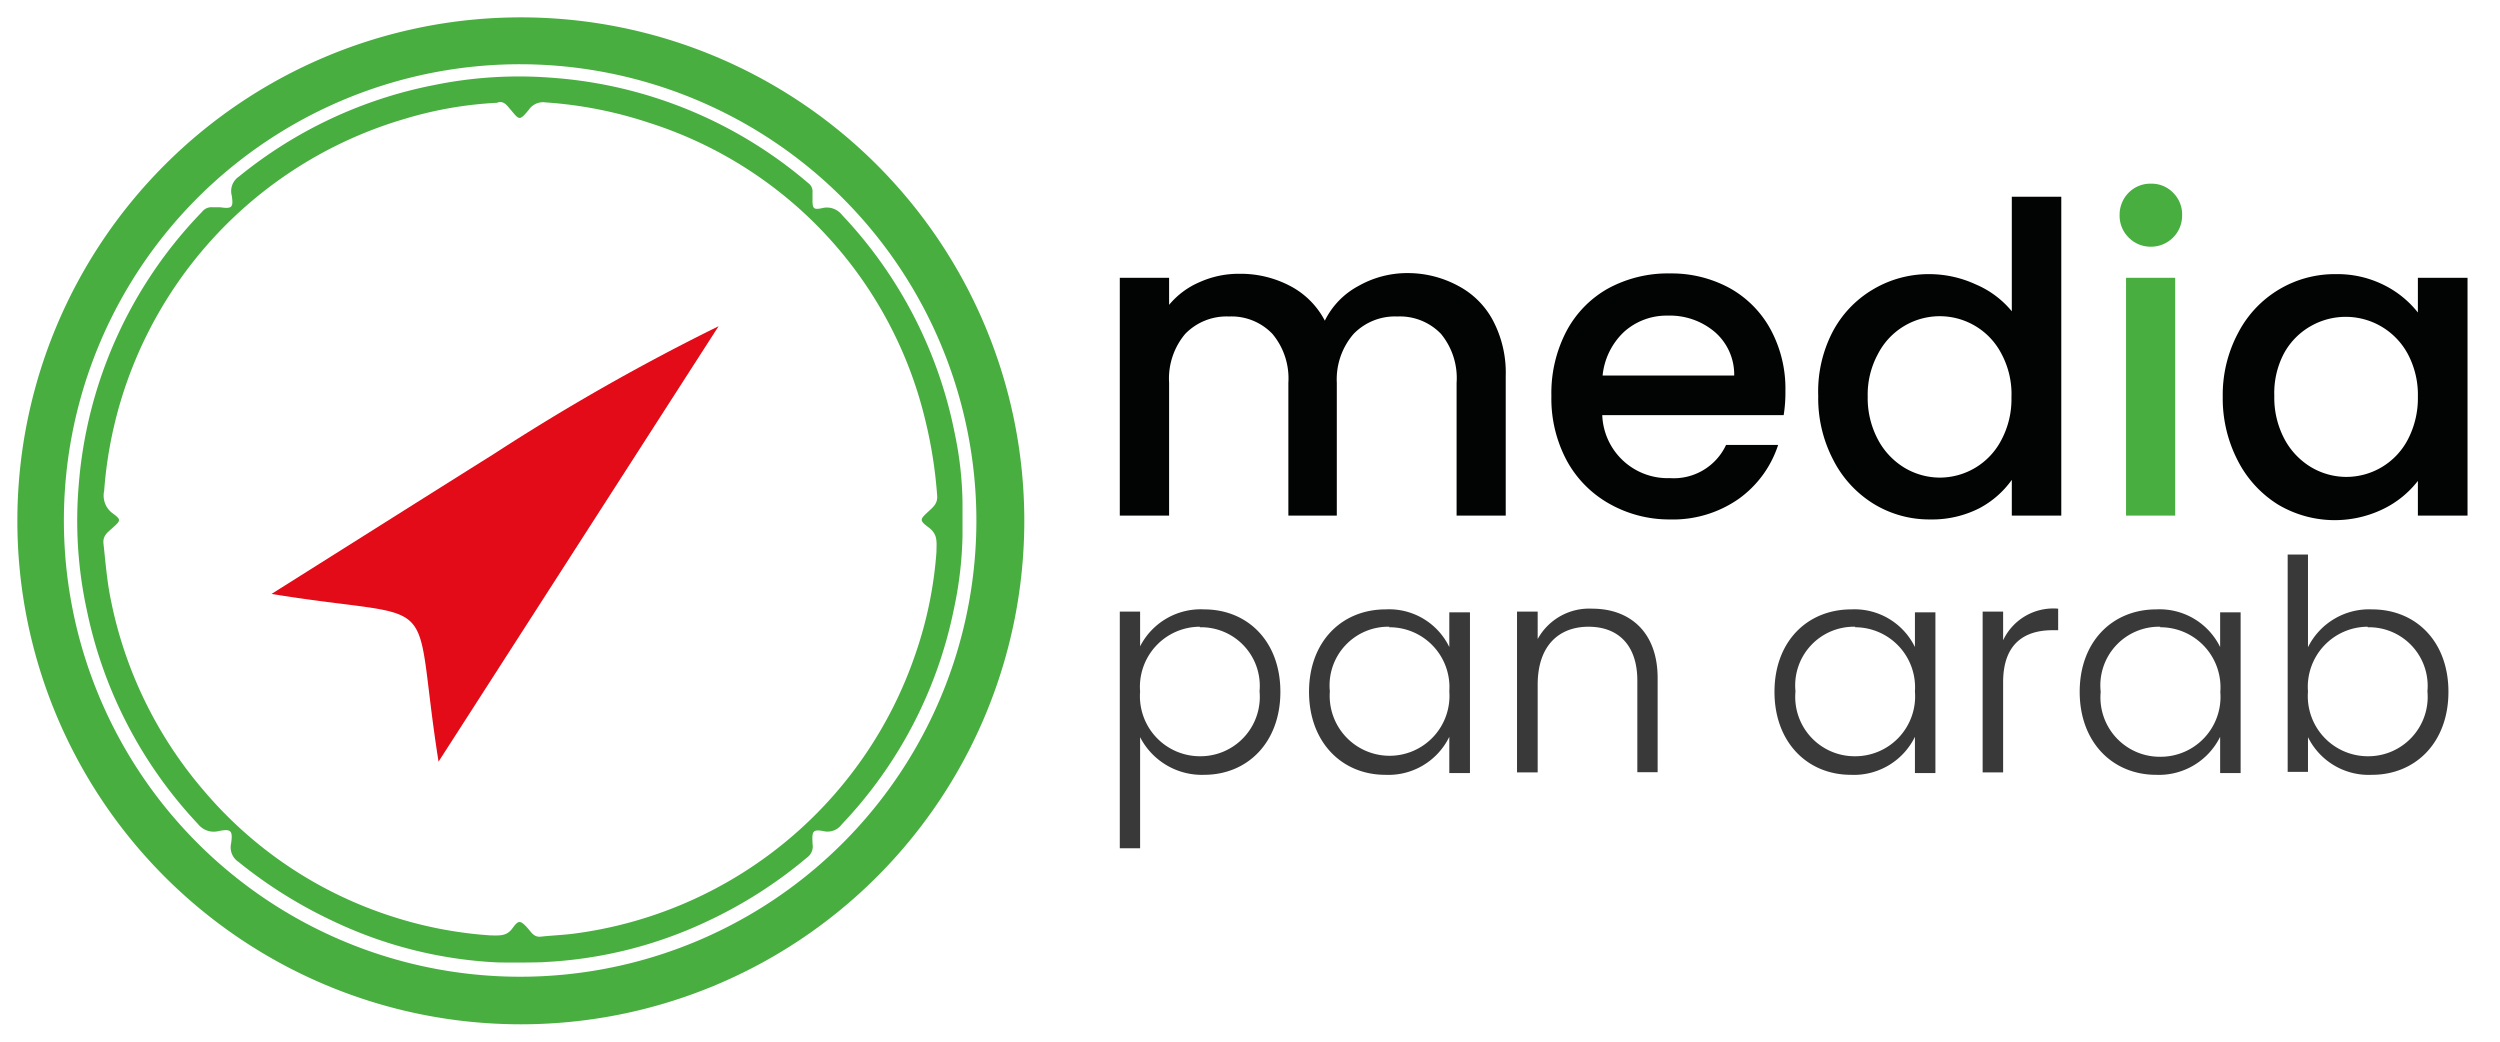
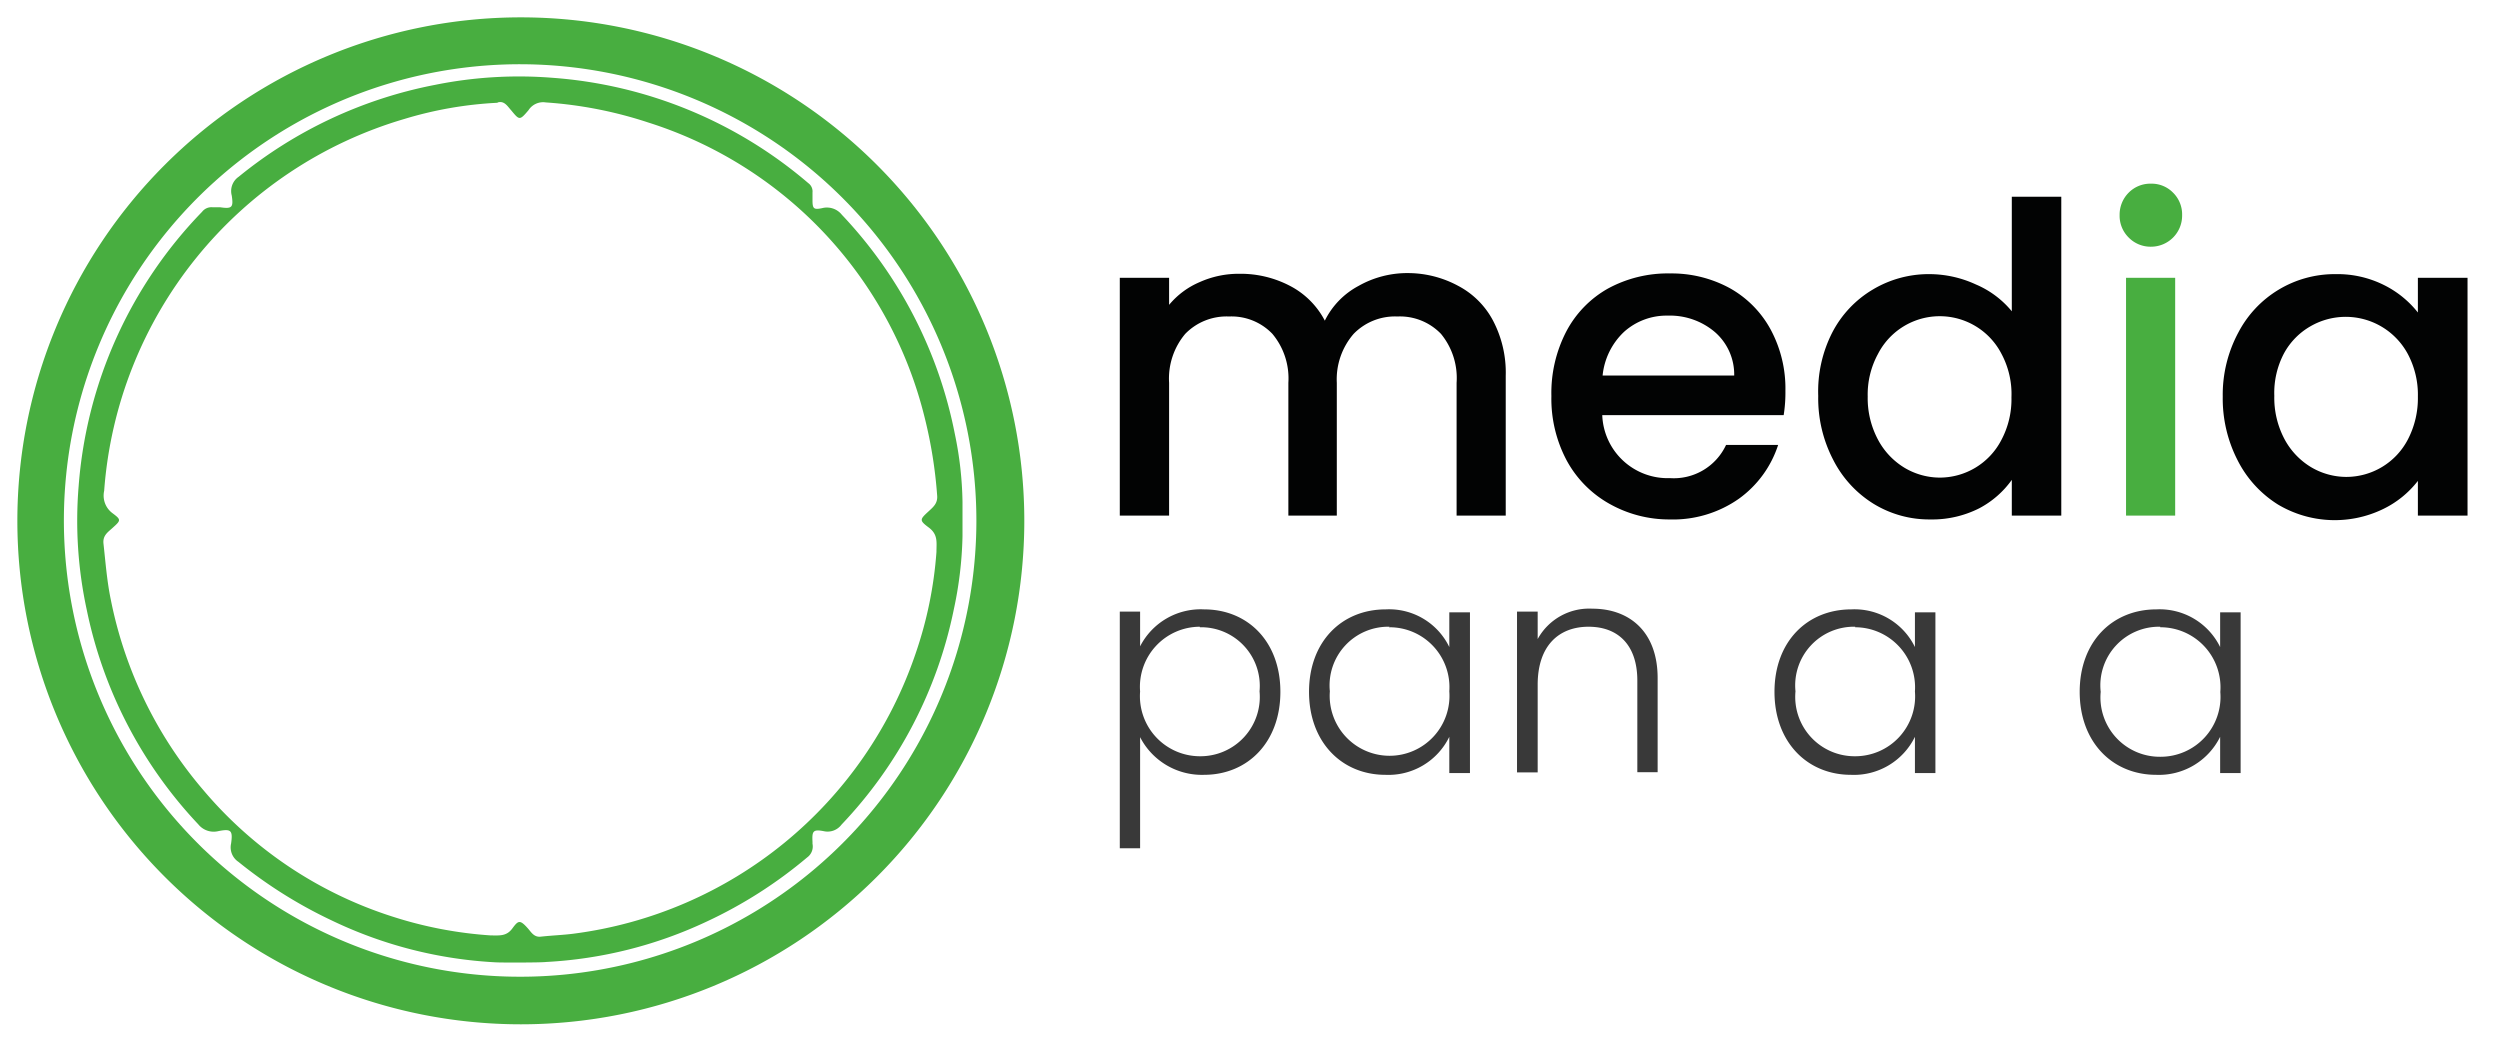
<svg xmlns="http://www.w3.org/2000/svg" id="Layer_1" data-name="Layer 1" viewBox="0 0 144 60">
  <defs>
    <style>.cls-1{fill:none;}.cls-2{fill:#48ae40;}.cls-3{fill:#e20b17;}.cls-4{isolation:isolate;}.cls-5{fill:#020303;}.cls-6{fill:#393939;}</style>
  </defs>
  <g id="Path_22334" data-name="Path 22334">
    <path class="cls-1" d="M30,1A29,29,0,1,1,1,30H1A29,29,0,0,1,30,1Z" />
    <path class="cls-2" d="M30,3.7A26.28,26.28,0,1,0,56.24,30v0A26.31,26.31,0,0,0,30,3.7M30,1A29,29,0,1,1,1,30H1A29,29,0,0,1,30,1Z" />
  </g>
-   <path id="Path_22309" data-name="Path 22309" class="cls-3" d="M25.26,43.87c-1.61-10.22.58-8-9.62-9.66,4.64-2.92,8.72-5.5,12.82-8.07a125.79,125.79,0,0,1,12.93-7.35Z" />
  <g id="Group_34200" data-name="Group 34200">
    <path id="Path_22321" data-name="Path 22321" class="cls-2" d="M28.55,55.43A24.76,24.76,0,0,1,19.07,53a26.5,26.5,0,0,1-5.34-3.36,1,1,0,0,1-.42-1.05c.11-.76,0-.86-.72-.72a1.14,1.14,0,0,1-1.17-.39A25.46,25.46,0,0,1,5,35.14,24.24,24.24,0,0,1,4.53,28,25.44,25.44,0,0,1,11.64,12.2a.68.68,0,0,1,.62-.26h.43c.68.1.76,0,.66-.67a1,1,0,0,1,.4-1.09,25.55,25.55,0,0,1,11.3-5.29,24.36,24.36,0,0,1,6.76-.41,25.52,25.52,0,0,1,14.75,6.07.59.59,0,0,1,.24.54v.44c0,.49.07.56.55.46a1.1,1.1,0,0,1,1.14.38A25.49,25.49,0,0,1,55,25a20.44,20.44,0,0,1,.44,3.9v2a22,22,0,0,1-.5,4.2,25.29,25.29,0,0,1-6.47,12.4,1,1,0,0,1-1,.38c-.65-.13-.7,0-.67.61v.11a.78.78,0,0,1-.31.79,25.92,25.92,0,0,1-5.78,3.69,24.75,24.75,0,0,1-9.26,2.33C31.15,55.45,28.81,55.45,28.55,55.43Zm.1-49.51a22.15,22.15,0,0,0-5.35.93A24.17,24.17,0,0,0,6,28.27a1.26,1.26,0,0,0,.48,1.29c.51.38.49.41,0,.85-.26.24-.57.43-.52.9.12,1.08.2,2.16.42,3.22a24.07,24.07,0,0,0,5.35,11,23.66,23.66,0,0,0,10.86,7.26,23.39,23.39,0,0,0,5.68,1.09c.5,0,.9.06,1.24-.4s.43-.53.9,0c.2.23.36.52.75.47.63-.07,1.26-.09,1.88-.17a24.06,24.06,0,0,0,19.7-16.14,23,23,0,0,0,1.2-5.85c0-.56.1-1-.45-1.41s-.51-.46,0-.93c.27-.25.53-.46.49-.91a26.25,26.25,0,0,0-.72-4.49,23.78,23.78,0,0,0-15.94-17A23.94,23.94,0,0,0,31.44,5.9a1,1,0,0,0-1,.45c-.51.6-.52.58-1,0-.21-.23-.39-.56-.77-.45Z" />
  </g>
  <g class="cls-4">
    <path class="cls-5" d="M84,16.47a4.79,4.79,0,0,1,2,2,6.44,6.44,0,0,1,.73,3.18V29.7H83.9V22.05A4,4,0,0,0,83,19.23a3.28,3.28,0,0,0-2.51-1,3.32,3.32,0,0,0-2.52,1A4,4,0,0,0,77,22.05V29.7H74.21V22.05a4,4,0,0,0-.92-2.82,3.26,3.26,0,0,0-2.5-1,3.32,3.32,0,0,0-2.52,1,4,4,0,0,0-.93,2.82V29.7H64.5V16h2.84v1.56a4.65,4.65,0,0,1,1.76-1.31,5.48,5.48,0,0,1,2.28-.48,6.13,6.13,0,0,1,2.93.7,4.71,4.71,0,0,1,2,2,4.55,4.55,0,0,1,1.94-2,5.69,5.69,0,0,1,2.83-.74A6.1,6.1,0,0,1,84,16.47Z" />
    <path class="cls-5" d="M102.74,23.91H92.29a3.77,3.77,0,0,0,3.9,3.63,3.32,3.32,0,0,0,3.23-1.91h3a6.15,6.15,0,0,1-2.25,3.09,6.6,6.6,0,0,1-4,1.2A7,7,0,0,1,92.67,29a6.3,6.3,0,0,1-2.43-2.48,7.57,7.57,0,0,1-.88-3.71,7.68,7.68,0,0,1,.86-3.72,6.08,6.08,0,0,1,2.4-2.47,7.2,7.2,0,0,1,3.57-.87,7,7,0,0,1,3.45.85A6,6,0,0,1,102,19a7.17,7.17,0,0,1,.84,3.51A8.32,8.32,0,0,1,102.74,23.91Zm-2.85-2.28a3.24,3.24,0,0,0-1.12-2.51,4,4,0,0,0-2.71-.94,3.66,3.66,0,0,0-2.51.93,4,4,0,0,0-1.24,2.52Z" />
    <path class="cls-5" d="M105.54,19.15a6.17,6.17,0,0,1,2.33-2.47,6.27,6.27,0,0,1,3.29-.89,6.41,6.41,0,0,1,2.64.59,5.44,5.44,0,0,1,2.08,1.55v-6.6h2.85V29.7h-2.85V27.64A5.39,5.39,0,0,1,114,29.28a6,6,0,0,1-2.82.64,6.13,6.13,0,0,1-3.26-.9,6.36,6.36,0,0,1-2.33-2.54,7.66,7.66,0,0,1-.86-3.68A7.46,7.46,0,0,1,105.54,19.15Zm9.75,1.24a4,4,0,0,0-7.12,0,4.88,4.88,0,0,0-.59,2.45,5.08,5.08,0,0,0,.59,2.48,4.18,4.18,0,0,0,1.54,1.63,4,4,0,0,0,2,.56,4,4,0,0,0,3.56-2.15,5,5,0,0,0,.59-2.47A4.92,4.92,0,0,0,115.29,20.39Z" />
  </g>
  <g class="cls-4">
    <path class="cls-2" d="M122.61,13.68a1.76,1.76,0,0,1-.52-1.29,1.79,1.79,0,0,1,.52-1.29,1.75,1.75,0,0,1,1.29-.52,1.72,1.72,0,0,1,1.27.52,1.75,1.75,0,0,1,.52,1.29,1.79,1.79,0,0,1-1.79,1.82A1.76,1.76,0,0,1,122.61,13.68ZM125.29,16V29.7h-2.83V16Z" />
  </g>
  <g class="cls-4">
    <path class="cls-5" d="M128.93,19.15a6.26,6.26,0,0,1,5.6-3.36,6,6,0,0,1,2.81.64A5.74,5.74,0,0,1,139.27,18V16h2.86V29.7h-2.86v-2a5.65,5.65,0,0,1-2,1.62,6.39,6.39,0,0,1-6.06-.26,6.41,6.41,0,0,1-2.32-2.54,7.78,7.78,0,0,1-.86-3.68A7.57,7.57,0,0,1,128.93,19.15Zm9.76,1.24a4.06,4.06,0,0,0-5.6-1.6,4,4,0,0,0-1.53,1.56A4.88,4.88,0,0,0,131,22.8a5.08,5.08,0,0,0,.58,2.48,4.18,4.18,0,0,0,1.54,1.63,4,4,0,0,0,2,.56,4,4,0,0,0,3.57-2.15,5.15,5.15,0,0,0,.58-2.47A5,5,0,0,0,138.69,20.39Z" />
  </g>
  <g id="pan_arab" data-name="pan arab">
    <g class="cls-4">
      <path class="cls-6" d="M69.35,35.1c2.52,0,4.4,1.85,4.4,4.75s-1.88,4.78-4.4,4.78a4,4,0,0,1-3.68-2.17v6.4H64.5V35.23h1.17v2A3.92,3.92,0,0,1,69.35,35.1Zm-.24,1a3.46,3.46,0,0,0-3.44,3.73,3.46,3.46,0,0,0,3.44,3.73,3.42,3.42,0,0,0,3.44-3.74A3.38,3.38,0,0,0,69.11,36.13Z" />
      <path class="cls-6" d="M79.82,35.1a3.85,3.85,0,0,1,3.66,2.17v-2h1.19v9.26H83.48V42.44a3.9,3.9,0,0,1-3.68,2.19c-2.52,0-4.4-1.89-4.4-4.78S77.28,35.1,79.82,35.1Zm.22,1a3.38,3.38,0,0,0-3.44,3.72,3.45,3.45,0,1,0,6.88,0A3.45,3.45,0,0,0,80,36.13Z" />
      <path class="cls-6" d="M94.31,39.2c0-2.05-1.11-3.1-2.81-3.1s-2.93,1.08-2.93,3.34v5.05H87.38V35.23h1.19v1.58a3.38,3.38,0,0,1,3.15-1.75c2.1,0,3.76,1.29,3.76,4v5.42H94.31Z" />
      <path class="cls-6" d="M106.64,35.1a3.87,3.87,0,0,1,3.66,2.17v-2h1.18v9.26H110.3V42.44a3.91,3.91,0,0,1-3.68,2.19c-2.53,0-4.41-1.89-4.41-4.78S104.09,35.1,106.64,35.1Zm.22,1a3.38,3.38,0,0,0-3.44,3.72,3.42,3.42,0,0,0,3.44,3.74,3.45,3.45,0,0,0,3.44-3.73A3.46,3.46,0,0,0,106.86,36.13Z" />
-       <path class="cls-6" d="M115.38,44.49H114.2V35.23h1.18v1.65a3.19,3.19,0,0,1,3.17-1.82V36.3h-.32c-1.54,0-2.85.7-2.85,3Z" />
      <path class="cls-6" d="M124.21,35.1a3.88,3.88,0,0,1,3.67,2.17v-2h1.18v9.26h-1.18V42.44a3.93,3.93,0,0,1-3.68,2.19c-2.53,0-4.41-1.89-4.41-4.78S121.67,35.1,124.21,35.1Zm.22,1A3.38,3.38,0,0,0,121,39.85a3.42,3.42,0,0,0,3.44,3.74,3.45,3.45,0,0,0,3.45-3.73A3.46,3.46,0,0,0,124.43,36.13Z" />
-       <path class="cls-6" d="M136.62,35.1c2.54,0,4.41,1.85,4.41,4.75s-1.88,4.78-4.41,4.78a3.9,3.9,0,0,1-3.68-2.17v2h-1.17V31.94h1.17v5.34A3.93,3.93,0,0,1,136.62,35.1Zm-.24,1a3.46,3.46,0,0,0-3.44,3.73,3.46,3.46,0,0,0,3.44,3.73,3.42,3.42,0,0,0,3.44-3.74A3.38,3.38,0,0,0,136.38,36.13Z" />
    </g>
  </g>
</svg>